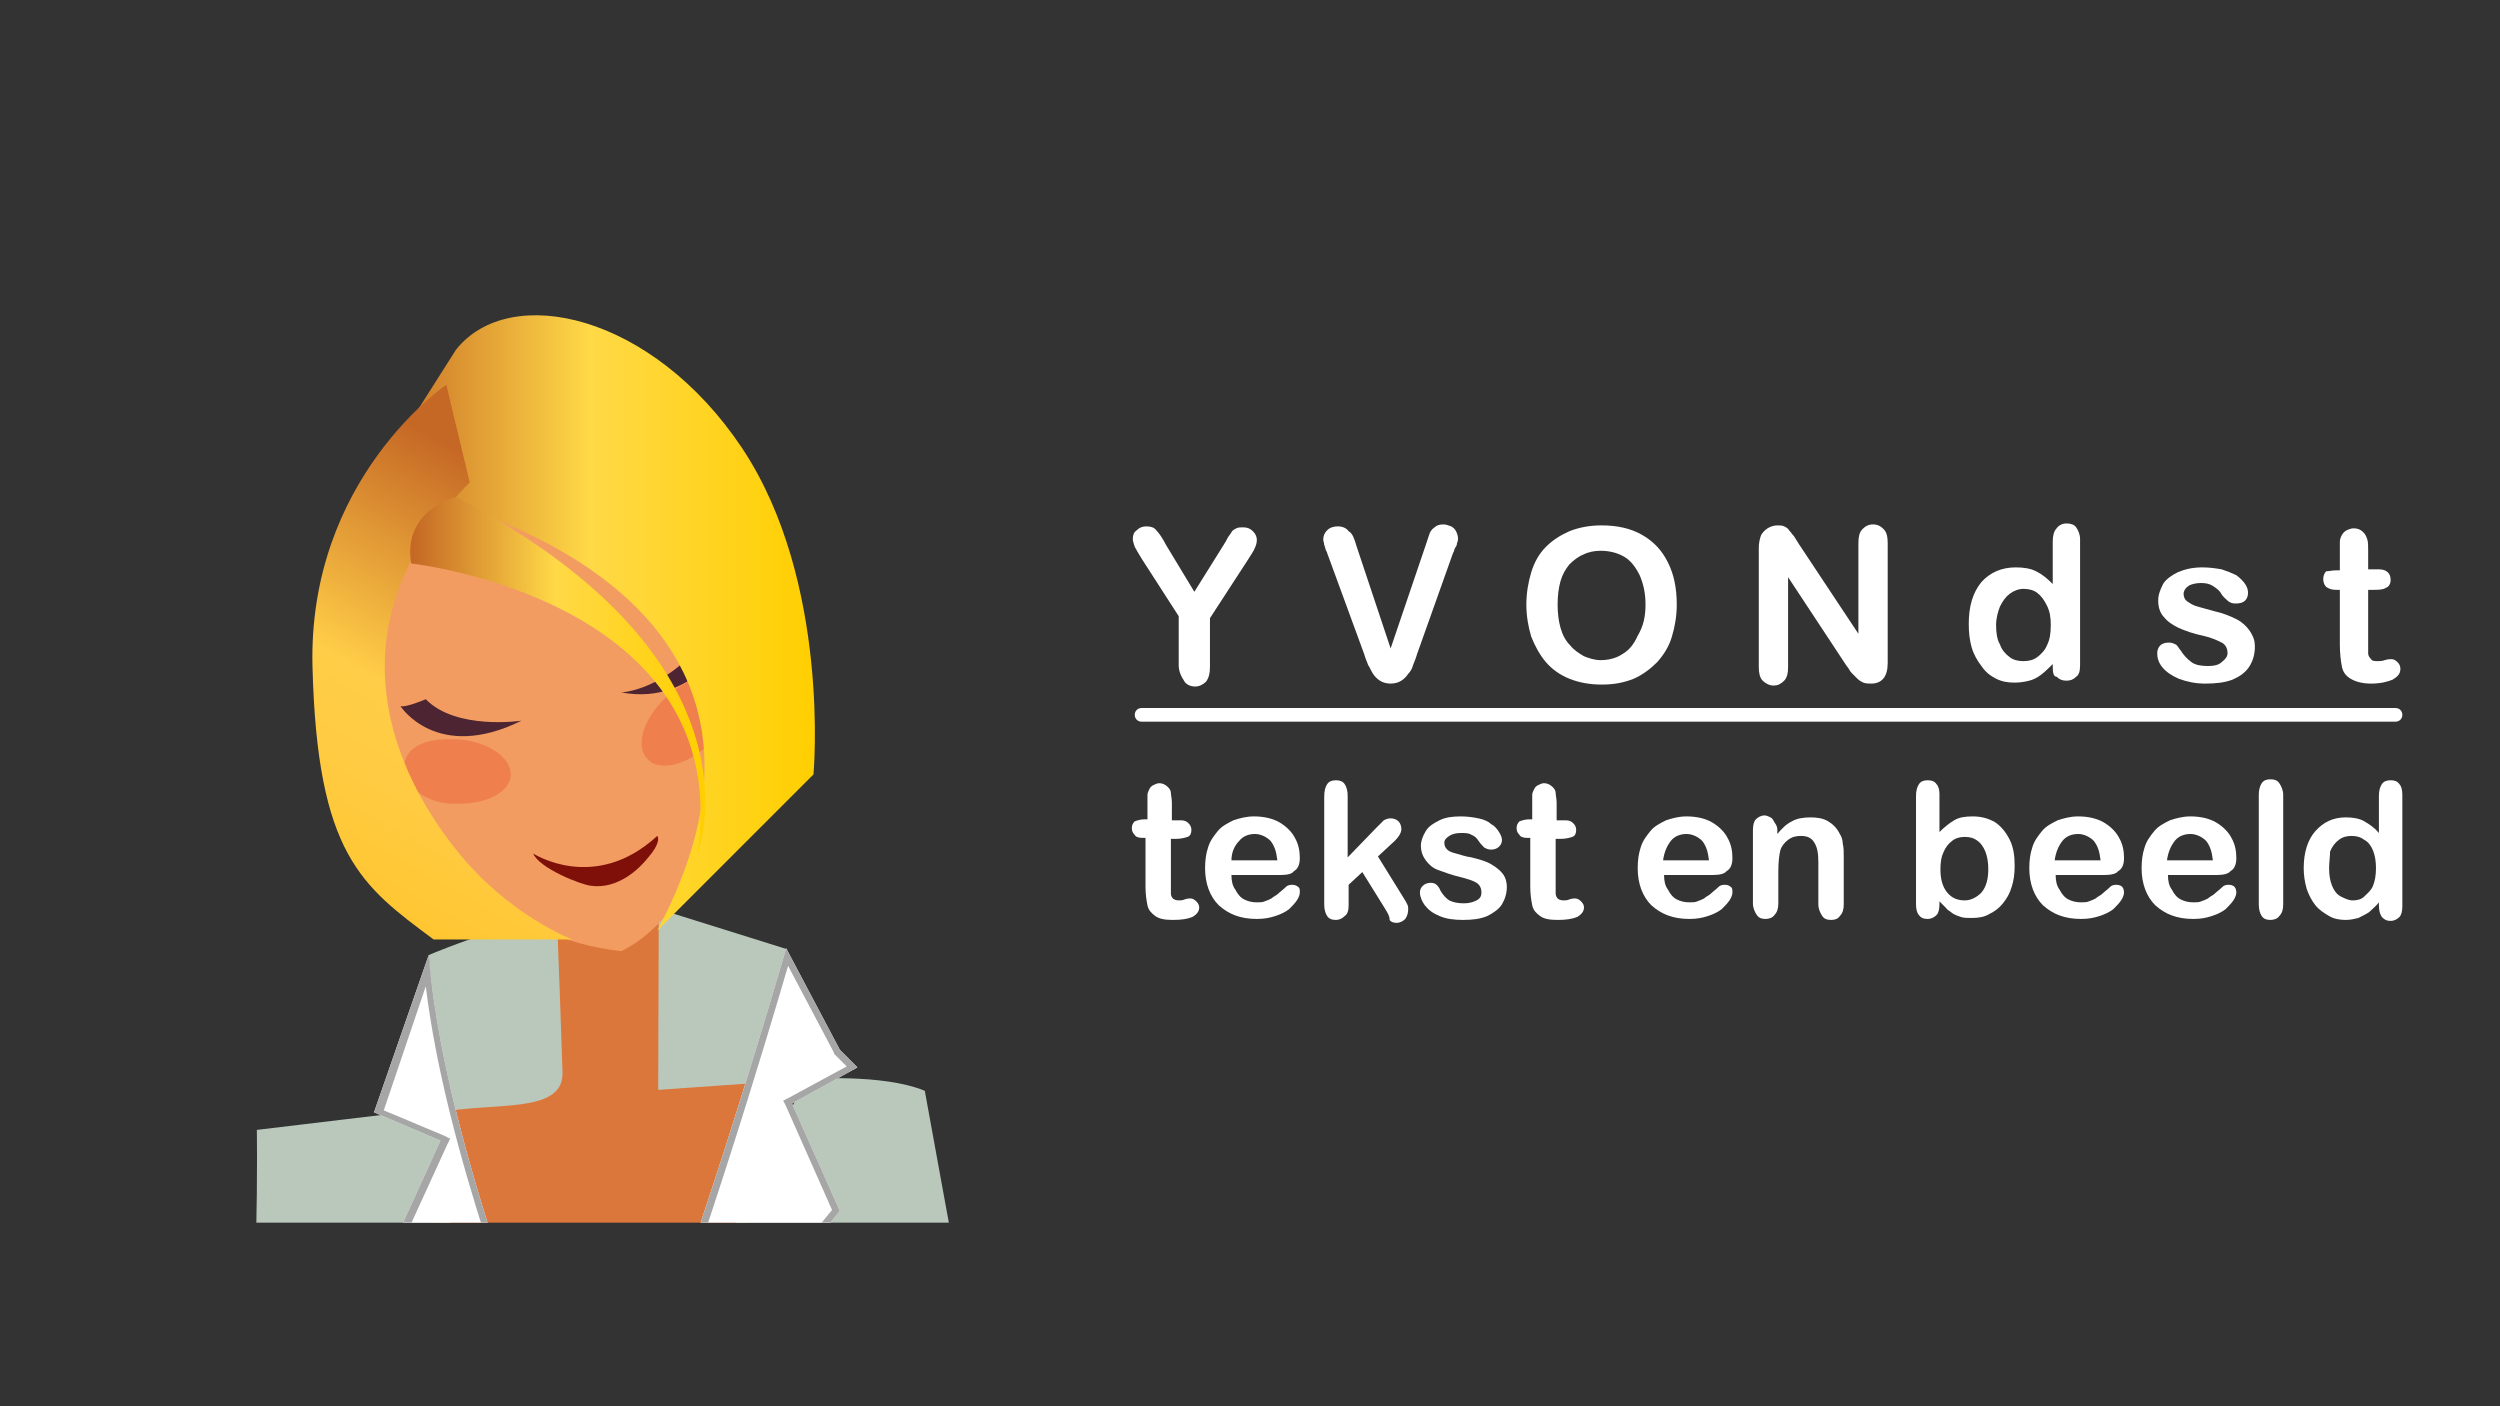
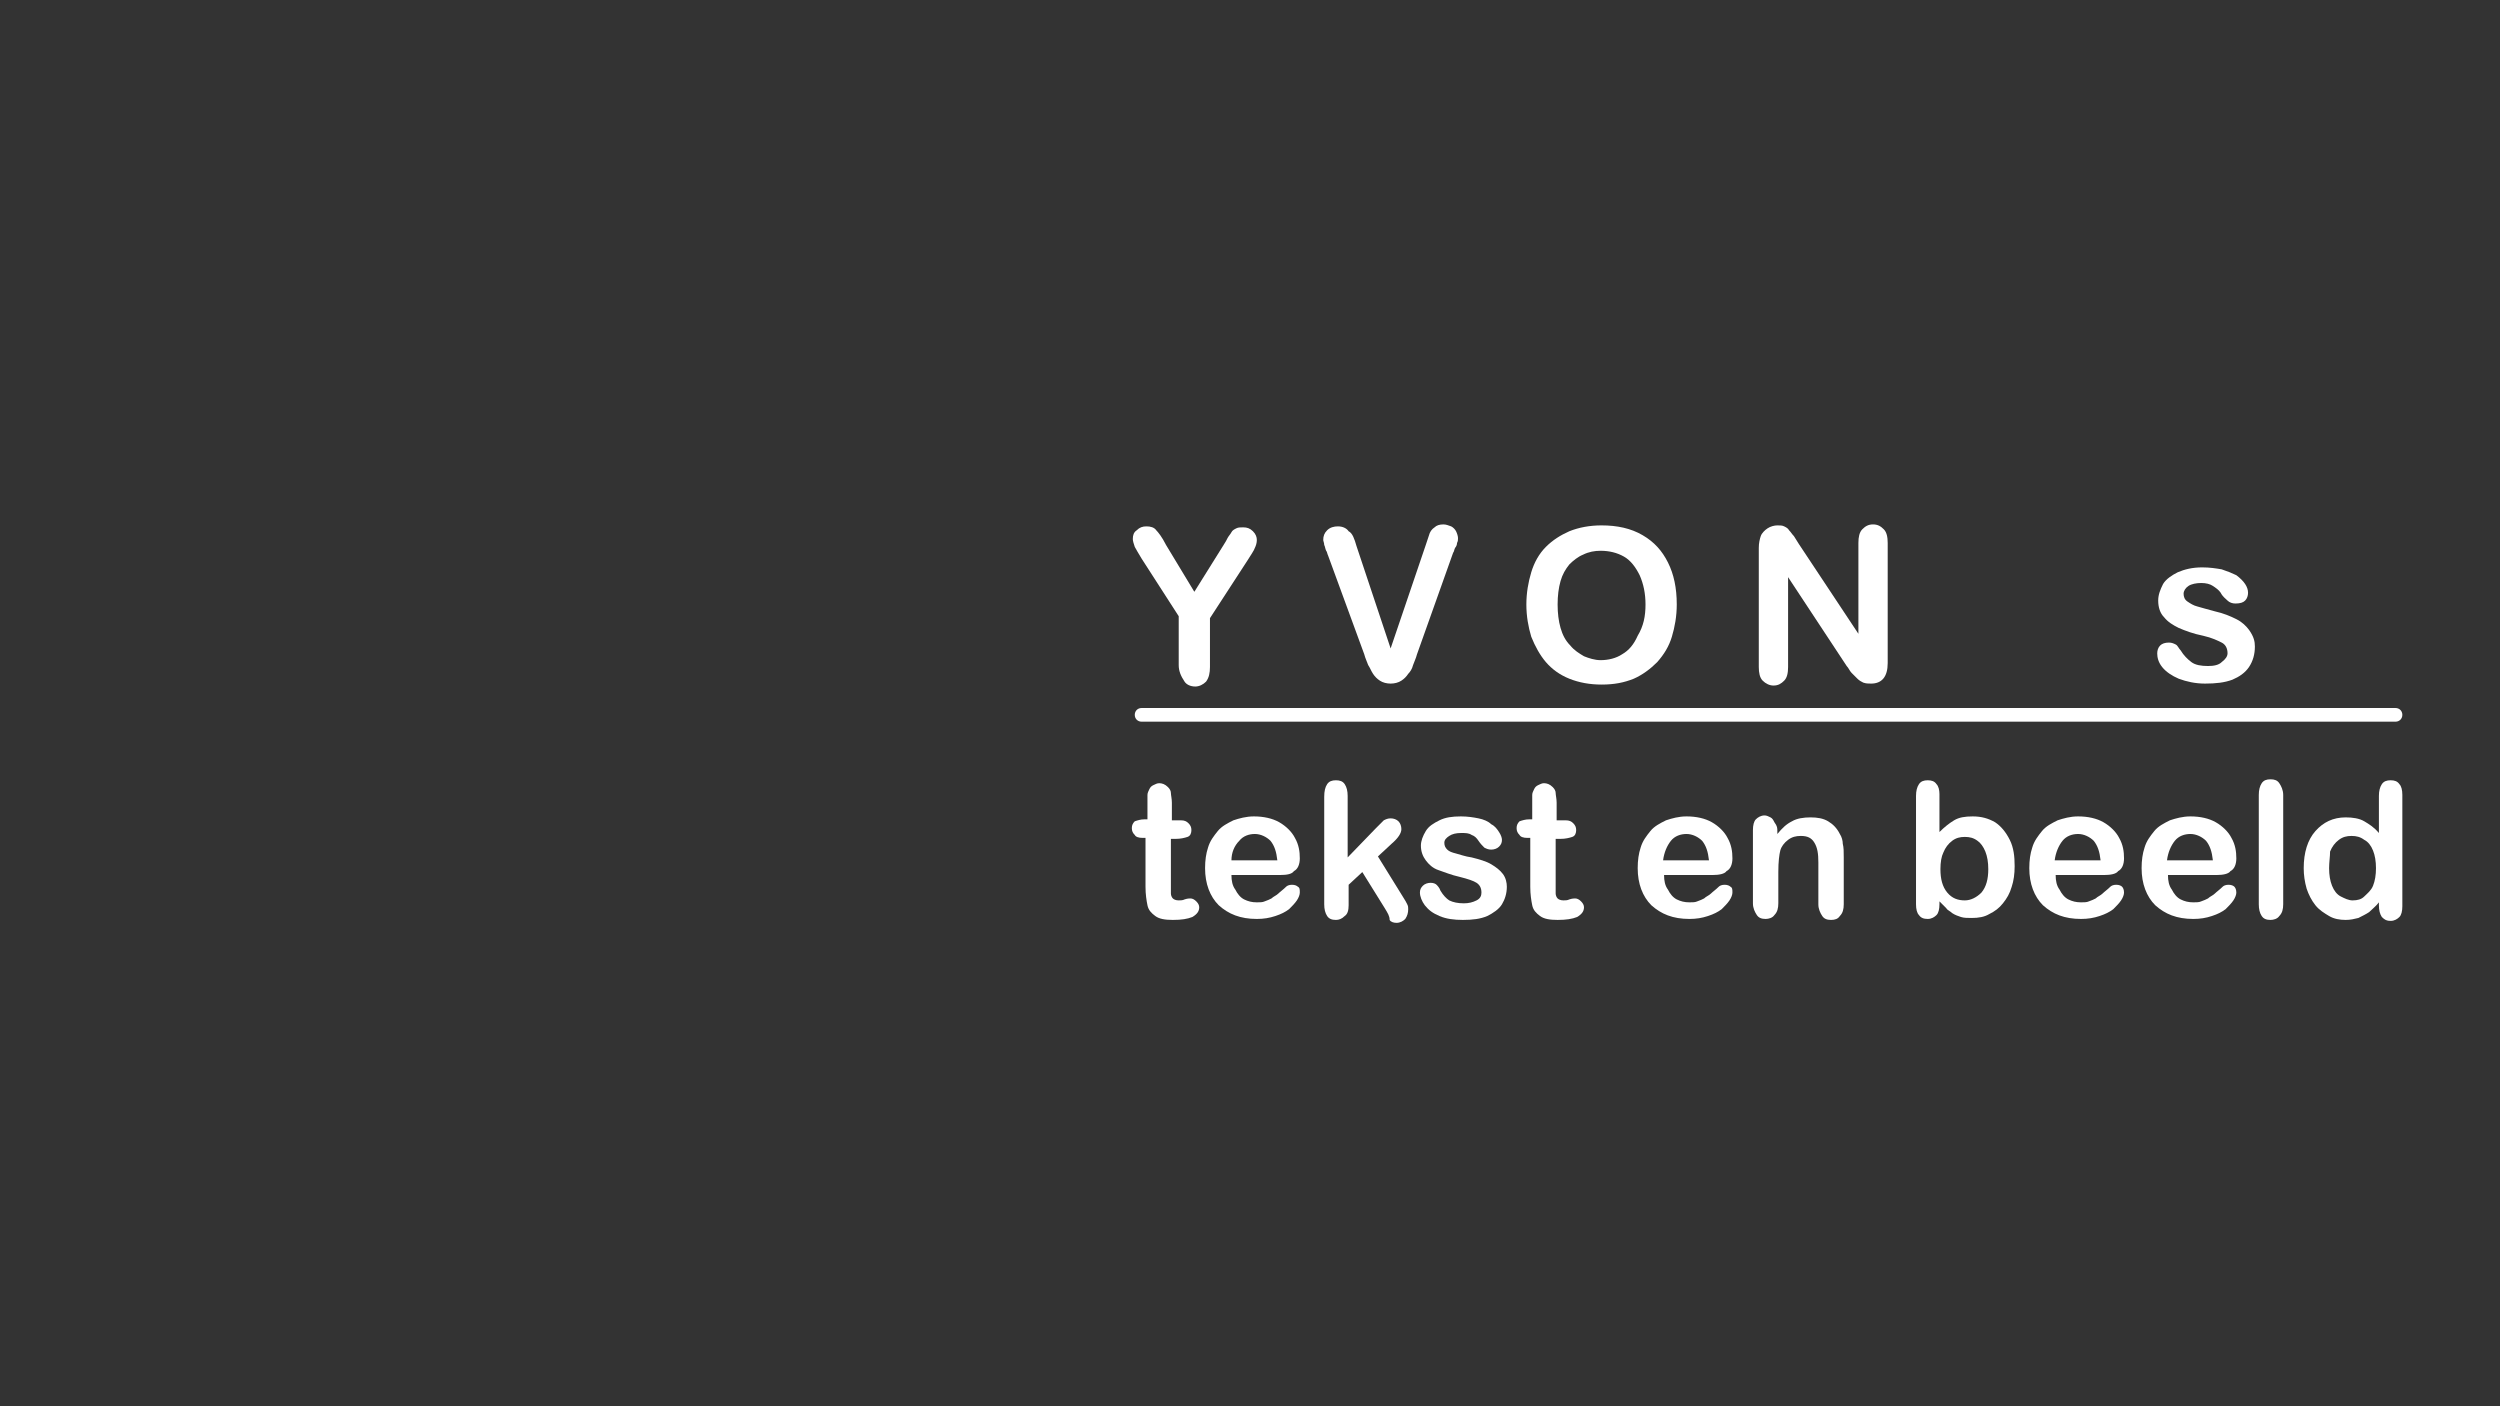
<svg xmlns="http://www.w3.org/2000/svg" xmlns:xlink="http://www.w3.org/1999/xlink" version="1.1" id="Laag_1" x="0px" y="0px" viewBox="0 0 256 144" enable-background="new 0 0 256 144" xml:space="preserve">
  <rect x="0" y="0" width="256" height="144" fill="#333333" stroke="none" />
  <g id="XMLID_23_">
    <defs>
-       <rect id="XMLID_24_" x="10" y="22.8" width="102.4" height="102.4" />
-     </defs>
+       </defs>
    <clipPath id="XMLID_52_">
      <use xlink:href="#XMLID_24_" overflow="visible" />
    </clipPath>
    <g id="XMLID_25_" clip-path="url(#XMLID_52_)">
      <path id="XMLID_51_" fill="#BAC8BC" d="M65.9,92.6l14.7,4.6l-3,16.9l-32.2,0.6l-1.5-16.9C43.9,97.8,55.8,92.6,65.9,92.6z" />
      <path id="XMLID_50_" fill="#DC773C" d="M56.8,88c0,0,0.5,12.4,0.8,21.8c0.2,7-18.6-0.8-19,10.9l40.6,0.1l2.5-10.2l-14.3,1    l0.1-31.4L56.8,88z" />
      <polygon id="XMLID_49_" fill="#DC773C" points="41.6,120 79.1,120 61.1,156.8   " />
-       <path id="XMLID_48_" fill="#BAC8BC" d="M44.7,113.5l-18.4,2.2c0,0,1.2,68.3-15.6,98.2l17.4-10.4l11.6-59.2    C39.8,144.3,50.3,124.9,44.7,113.5z" />
      <path id="XMLID_47_" fill="#BAC8BC" d="M82.5,110.5c0,0,7.9-0.6,12.2,1.2c0,0,11.6,64.1,11.6,60.4l-13.1,12.3    c0,0-1.5-26.3-4.6-36.7l-1.2,3.7c0,0-22,52.5-20.8,69.6l-1.8,3.1c0,0-40.3-2.4-47.6-18.3c0,0,18.3-22.6,20.1-27.5    c1.8-4.9,7.3-23.8,7.3-23.8l-6.7-14.7l6.7-11.6l16.5,26.3L82.5,110.5z" />
      <path id="XMLID_46_" fill="#F29C62" d="M43,46.6c8.3-9,29.8-8.4,32.1,15.5c2.8,29.5-11.5,35.3-11.5,35.3    C39.2,94.6,38,64.5,38,64.5S37.5,52.6,43,46.6" />
      <path id="XMLID_45_" fill="#EF7F4D" d="M72.6,69.3c-1.4,0-3.1,0.8-4.5,2.2c-2.2,2.1-3.1,4.9-1.8,6.2c0.4,0.5,1,0.7,1.8,0.7    c1.3,0,3.1-0.8,4.5-2.2c2.3-2.1,3.1-4.9,1.9-6.2C74,69.5,73.3,69.3,72.6,69.3" />
      <path id="XMLID_44_" fill="#EF7F4D" d="M45.9,75.7c-2.7,0-4.4,1-4.5,2.7c-0.1,1.8,1.7,3.7,4.8,3.9c0.3,0,0.5,0,0.8,0    c2.9,0,5.2-1.2,5.3-2.9c0.1-1.8-2.3-3.5-5.5-3.7C46.4,75.7,46.1,75.7,45.9,75.7" />
      <path id="XMLID_43_" fill="#7E0F09" d="M66.3,87.9c-0.8,1-3,3.2-5.8,2.8c-1-0.1-5.3-1.8-5.9-3.3c0,0,6.3,4.1,12.7-1.8    C67.4,85.7,67.7,86.3,66.3,87.9z" />
      <path id="XMLID_42_" fill="#4C2432" d="M63.6,70.9c0,0,4.6-0.1,9-5.9c0,0,0.8,0.3,2.5-0.3C75,64.7,71.5,72.4,63.6,70.9z" />
      <path id="XMLID_41_" fill="#4C2432" d="M53.4,73.8c0,0-6.7,1-9.8-2.2c0,0-2.1,0.9-2.6,0.7C41,72.3,44.7,78.1,53.4,73.8z" />
      <g id="XMLID_38_">
        <path id="XMLID_68_" fill="#FFFFFF" d="M80.5,97.1c0,0-9.4,32.9-19.4,57.3L86,124l-4.9-11l6.7-3.7l-1.8-1.8L80.5,97.1z" />
      </g>
      <g id="XMLID_35_">
        <path id="XMLID_71_" fill="#FFFFFF" d="M43.9,97.8l-5.6,16.1l6.8,2.9l-6.1,13.4c0,0,12.9,9.6,22,24.3     C61.1,154.5,45.8,121.1,43.9,97.8z" />
      </g>
      <linearGradient id="XMLID_53_" gradientUnits="userSpaceOnUse" x1="37.957" y1="63.776" x2="83.445" y2="63.776">
        <stop offset="1.123600e-02" style="stop-color:#C56825" />
        <stop offset="0.494" style="stop-color:#FFD947" />
        <stop offset="1" style="stop-color:#FFCF00" />
      </linearGradient>
      <path id="XMLID_34_" fill="url(#XMLID_53_)" d="M46.7,35.8L38,49.5c0,0,49.5,7.8,29.3,45.8l16-16c0,0,1.8-19.7-7.3-33.4    C66.8,32.1,52.2,28.9,46.7,35.8z" />
      <linearGradient id="XMLID_54_" gradientUnits="userSpaceOnUse" x1="59.242" y1="52.243" x2="27.575" y2="108.731">
        <stop offset="1.123600e-02" style="stop-color:#C56825" />
        <stop offset="0.388" style="stop-color:#FFCD47" />
        <stop offset="0.523" style="stop-color:#FFCB42" />
        <stop offset="0.677" style="stop-color:#FFC734" />
        <stop offset="0.841" style="stop-color:#FFC01E" />
        <stop offset="1" style="stop-color:#FFB600" />
      </linearGradient>
      <path id="XMLID_33_" fill="url(#XMLID_54_)" d="M45.7,39.4c0,0-14.2,9.6-13.7,28.9c0.5,19.2,5,22.4,12.4,27.9h14.2    c0,0-6.6-2.5-11.9-9.2c-7.5-9.4-12.3-23.9,1.4-37.6L45.7,39.4z" />
      <linearGradient id="XMLID_55_" gradientUnits="userSpaceOnUse" x1="41.975" y1="69.186" x2="72.203" y2="69.186">
        <stop offset="1.123600e-02" style="stop-color:#C56825" />
        <stop offset="0.494" style="stop-color:#FFD947" />
        <stop offset="1" style="stop-color:#FFCF00" />
      </linearGradient>
      <path id="XMLID_32_" fill="url(#XMLID_55_)" d="M42.1,57.7c0,0,33.4,3.7,29.3,29.8c0,0,7.8-19.7-24.7-36.6    C46.7,50.9,41.2,52.2,42.1,57.7z" />
      <path id="XMLID_29_" fill="#A6A6A6" d="M80.7,98.9l4.7,8.9l0,0.1l0.1,0.1l1.2,1.2l-5.9,3.2l-0.6,0.3l0.3,0.6l4.7,10.6l-21.8,26.7    C71.5,130.1,78.8,105.4,80.7,98.9 M80.5,97.1c0,0-9.4,32.9-19.4,57.3L86,124l-4.9-11l6.7-3.7l-1.8-1.8L80.5,97.1L80.5,97.1z" />
      <path id="XMLID_26_" fill="#A6A6A6" d="M43.6,101c2,16.5,9.9,37.1,14.1,47.4c-7.5-10-15.8-16.8-17.8-18.3l5.9-12.9l0.3-0.6    l-0.6-0.3l-6.2-2.6L43.6,101 M43.9,97.8l-5.6,16.1l6.8,2.9l-6.1,13.4c0,0,12.9,9.6,22,24.3C61.1,154.5,45.8,121.1,43.9,97.8    L43.9,97.8z" />
    </g>
  </g>
  <g id="XMLID_4_">
    <g id="XMLID_2_">
      <g id="XMLID_6_">
        <path id="XMLID_21_" fill="#FFFFFF" d="M120.7,68.1v-5l-3.8-5.9c-0.3-0.5-0.6-1-0.7-1.2c-0.1-0.3-0.2-0.6-0.2-0.8     c0-0.4,0.1-0.7,0.4-0.9c0.3-0.3,0.6-0.4,1-0.4c0.4,0,0.8,0.1,1,0.4c0.2,0.2,0.6,0.7,1,1.5l2.9,4.8l3-4.8c0.2-0.3,0.3-0.5,0.4-0.7     c0.1-0.2,0.3-0.4,0.4-0.6c0.1-0.2,0.3-0.3,0.5-0.4c0.2-0.1,0.4-0.1,0.7-0.1c0.4,0,0.7,0.1,1,0.4c0.3,0.3,0.4,0.6,0.4,0.9     c0,0.3-0.1,0.6-0.2,0.8c-0.1,0.3-0.4,0.7-0.7,1.2l-3.9,6v5c0,0.6-0.1,1.1-0.4,1.5c-0.3,0.3-0.7,0.5-1.1,0.5     c-0.5,0-0.9-0.2-1.1-0.5C120.9,69.2,120.7,68.7,120.7,68.1z" />
        <path id="XMLID_19_" fill="#FFFFFF" d="M138.9,55.9l3.5,10.5l3.6-10.6c0.2-0.6,0.3-0.9,0.4-1.2c0.1-0.2,0.2-0.4,0.5-0.6     c0.2-0.2,0.5-0.3,0.9-0.3c0.3,0,0.5,0.1,0.8,0.2c0.2,0.1,0.4,0.3,0.5,0.5c0.1,0.2,0.2,0.5,0.2,0.7c0,0.2,0,0.3-0.1,0.5     c0,0.2-0.1,0.4-0.2,0.5c-0.1,0.2-0.1,0.4-0.2,0.5L145.1,67c-0.1,0.4-0.3,0.8-0.4,1.1c-0.1,0.4-0.3,0.7-0.5,0.9     c-0.2,0.3-0.4,0.5-0.7,0.7c-0.3,0.2-0.7,0.3-1.1,0.3c-0.4,0-0.8-0.1-1.1-0.3c-0.3-0.2-0.5-0.4-0.7-0.7c-0.2-0.3-0.3-0.6-0.5-0.9     c-0.1-0.3-0.3-0.7-0.4-1.1L136,56.9c-0.1-0.2-0.1-0.4-0.2-0.5c-0.1-0.2-0.1-0.4-0.2-0.6c0-0.2-0.1-0.4-0.1-0.5     c0-0.4,0.1-0.7,0.4-1c0.3-0.3,0.7-0.4,1.1-0.4c0.5,0,0.9,0.2,1.1,0.5C138.5,54.6,138.7,55.2,138.9,55.9z" />
        <path id="XMLID_16_" fill="#FFFFFF" d="M164,53.8c1.6,0,3,0.3,4.2,1c1.2,0.7,2,1.6,2.6,2.8c0.6,1.2,0.9,2.6,0.9,4.3     c0,1.2-0.2,2.3-0.5,3.3c-0.3,1-0.8,1.8-1.5,2.6c-0.7,0.7-1.5,1.3-2.4,1.7c-1,0.4-2,0.6-3.3,0.6c-1.2,0-2.3-0.2-3.3-0.6     c-1-0.4-1.8-1-2.4-1.7c-0.6-0.7-1.1-1.6-1.5-2.6c-0.3-1-0.5-2.1-0.5-3.3c0-1.2,0.2-2.3,0.5-3.3c0.3-1,0.8-1.9,1.5-2.6     c0.7-0.7,1.5-1.2,2.4-1.6C161.7,54,162.8,53.8,164,53.8z M168.5,61.9c0-1.1-0.2-2.1-0.6-3c-0.4-0.8-0.9-1.5-1.6-1.9     c-0.7-0.4-1.5-0.6-2.4-0.6c-0.6,0-1.2,0.1-1.8,0.4c-0.5,0.2-1,0.6-1.4,1c-0.4,0.5-0.7,1-0.9,1.7c-0.2,0.7-0.3,1.5-0.3,2.4     c0,0.9,0.1,1.7,0.3,2.4c0.2,0.7,0.5,1.3,1,1.8c0.4,0.5,0.9,0.8,1.4,1.1c0.5,0.2,1.1,0.4,1.7,0.4c0.8,0,1.6-0.2,2.2-0.6     c0.7-0.4,1.2-1,1.6-1.9C168.3,64.1,168.5,63.1,168.5,61.9z" />
        <path id="XMLID_14_" fill="#FFFFFF" d="M184.2,55.7l6.1,9.2v-9.3c0-0.6,0.1-1.1,0.4-1.4c0.3-0.3,0.6-0.5,1.1-0.5     c0.5,0,0.8,0.2,1.1,0.5c0.3,0.3,0.4,0.8,0.4,1.4v12.3c0,1.4-0.6,2.1-1.7,2.1c-0.3,0-0.5,0-0.8-0.1c-0.2-0.1-0.4-0.2-0.6-0.4     c-0.2-0.2-0.4-0.4-0.6-0.6c-0.2-0.2-0.3-0.5-0.5-0.7l-6-9.1v9.2c0,0.6-0.1,1.1-0.4,1.4c-0.3,0.3-0.6,0.5-1.1,0.5     c-0.4,0-0.8-0.2-1.1-0.5c-0.3-0.3-0.4-0.8-0.4-1.4V56.1c0-0.5,0.1-0.9,0.2-1.2c0.1-0.3,0.4-0.6,0.7-0.8c0.3-0.2,0.7-0.3,1-0.3     c0.3,0,0.5,0,0.7,0.1c0.2,0.1,0.4,0.2,0.5,0.4c0.2,0.2,0.3,0.4,0.5,0.6C183.9,55.2,184,55.4,184.2,55.7z" />
-         <path id="XMLID_11_" fill="#FFFFFF" d="M210.2,68.3V68c-0.4,0.4-0.8,0.8-1.2,1.1c-0.4,0.3-0.8,0.5-1.2,0.6     c-0.4,0.1-0.9,0.2-1.5,0.2c-0.7,0-1.3-0.1-1.9-0.4c-0.6-0.3-1.1-0.7-1.5-1.3c-0.4-0.5-0.8-1.2-1-1.9c-0.2-0.7-0.3-1.5-0.3-2.4     c0-1.8,0.4-3.2,1.3-4.3c0.9-1,2.1-1.5,3.5-1.5c0.8,0,1.5,0.1,2.1,0.4c0.6,0.3,1.1,0.7,1.7,1.3v-4.3c0-0.6,0.1-1.1,0.4-1.4     c0.2-0.3,0.6-0.5,1-0.5c0.4,0,0.8,0.1,1,0.4c0.2,0.3,0.4,0.7,0.4,1.2v12.9c0,0.6-0.1,1-0.4,1.2c-0.3,0.3-0.6,0.4-1,0.4     c-0.4,0-0.7-0.1-1-0.4C210.3,69.3,210.2,68.9,210.2,68.3z M204.4,64c0,0.8,0.1,1.5,0.4,2c0.2,0.6,0.6,1,1,1.3     c0.4,0.3,0.9,0.4,1.4,0.4c0.5,0,1-0.1,1.4-0.4c0.4-0.3,0.8-0.7,1-1.2c0.3-0.6,0.4-1.2,0.4-2.1c0-0.8-0.1-1.4-0.4-2     c-0.3-0.6-0.6-1-1-1.3c-0.4-0.3-0.9-0.4-1.4-0.4c-0.5,0-1,0.2-1.4,0.5c-0.4,0.3-0.7,0.7-1,1.3C204.6,62.6,204.4,63.3,204.4,64z" />
        <path id="XMLID_9_" fill="#FFFFFF" d="M230.9,66.2c0,0.8-0.2,1.5-0.6,2.1c-0.4,0.6-1,1-1.7,1.3c-0.8,0.3-1.7,0.4-2.8,0.4     c-1,0-1.9-0.2-2.7-0.5c-0.7-0.3-1.3-0.7-1.7-1.2c-0.4-0.5-0.5-1-0.5-1.4c0-0.3,0.1-0.6,0.3-0.8c0.2-0.2,0.5-0.3,0.9-0.3     c0.3,0,0.5,0.1,0.7,0.2c0.2,0.1,0.3,0.4,0.5,0.6c0.3,0.5,0.7,0.9,1.1,1.2c0.4,0.3,1,0.4,1.7,0.4c0.6,0,1.1-0.1,1.4-0.4     c0.4-0.3,0.6-0.6,0.6-0.9c0-0.5-0.2-0.9-0.6-1.1c-0.4-0.2-1-0.5-1.9-0.7c-1-0.2-1.8-0.5-2.5-0.8c-0.6-0.3-1.1-0.6-1.5-1.1     c-0.4-0.4-0.6-1-0.6-1.7c0-0.6,0.2-1.1,0.5-1.7c0.3-0.5,0.9-0.9,1.5-1.2c0.7-0.3,1.5-0.5,2.5-0.5c0.8,0,1.4,0.1,2,0.2     c0.6,0.2,1.1,0.4,1.5,0.6c0.4,0.3,0.7,0.6,0.9,0.9c0.2,0.3,0.3,0.6,0.3,0.9c0,0.3-0.1,0.6-0.3,0.8c-0.2,0.2-0.5,0.3-1,0.3     c-0.3,0-0.6-0.1-0.8-0.3c-0.2-0.2-0.5-0.4-0.7-0.8c-0.2-0.3-0.5-0.5-0.8-0.7c-0.3-0.2-0.7-0.3-1.2-0.3c-0.5,0-1,0.1-1.3,0.3     c-0.3,0.2-0.5,0.5-0.5,0.8c0,0.3,0.1,0.6,0.4,0.8c0.3,0.2,0.6,0.4,1,0.5c0.4,0.1,1,0.3,1.8,0.5c0.9,0.2,1.6,0.5,2.2,0.8     c0.6,0.3,1,0.7,1.3,1.1C230.8,65.2,230.9,65.7,230.9,66.2z" />
-         <path id="XMLID_7_" fill="#FFFFFF" d="M239.3,58.4h0.3v-1.8c0-0.5,0-0.8,0-1.1c0-0.3,0.1-0.5,0.2-0.7c0.1-0.2,0.3-0.4,0.5-0.5     c0.2-0.1,0.5-0.2,0.7-0.2c0.4,0,0.7,0.1,1,0.4c0.2,0.2,0.3,0.4,0.4,0.7c0.1,0.3,0.1,0.6,0.1,1.1v2h1.1c0.4,0,0.7,0.1,0.9,0.3     c0.2,0.2,0.3,0.4,0.3,0.8c0,0.4-0.2,0.7-0.5,0.8c-0.3,0.2-0.8,0.2-1.3,0.2h-0.5v5.4c0,0.5,0,0.8,0,1.1c0,0.2,0.1,0.4,0.3,0.6     c0.1,0.2,0.4,0.2,0.7,0.2c0.2,0,0.4,0,0.7-0.1c0.3-0.1,0.5-0.1,0.7-0.1c0.2,0,0.4,0.1,0.6,0.3c0.2,0.2,0.3,0.4,0.3,0.7     c0,0.5-0.3,0.8-0.8,1.1c-0.5,0.2-1.2,0.4-2.2,0.4c-0.9,0-1.6-0.2-2.1-0.5c-0.5-0.3-0.8-0.7-0.9-1.3c-0.1-0.5-0.2-1.3-0.2-2.2     v-5.6h-0.4c-0.4,0-0.7-0.1-1-0.3c-0.2-0.2-0.3-0.5-0.3-0.8c0-0.3,0.1-0.6,0.3-0.8C238.5,58.5,238.8,58.4,239.3,58.4z" />
      </g>
      <path id="XMLID_3_" fill="#FFFFFF" d="M246,73.2c0,0.4-0.3,0.7-0.7,0.7H116.9c-0.4,0-0.7-0.3-0.7-0.7l0,0c0-0.4,0.3-0.7,0.7-0.7    h128.4C245.7,72.5,246,72.8,246,73.2L246,73.2z" />
    </g>
    <g id="XMLID_1_">
      <path id="XMLID_112_" fill="#FFFFFF" d="M117.2,83.9h0.3v-1.5c0-0.4,0-0.7,0-1c0-0.2,0.1-0.4,0.2-0.6c0.1-0.2,0.2-0.3,0.4-0.4    c0.2-0.1,0.4-0.2,0.6-0.2c0.3,0,0.6,0.1,0.9,0.4c0.2,0.2,0.3,0.4,0.3,0.6s0.1,0.6,0.1,1v1.8h0.9c0.4,0,0.6,0.1,0.8,0.3    c0.2,0.2,0.3,0.4,0.3,0.7c0,0.3-0.1,0.6-0.4,0.7c-0.3,0.1-0.7,0.2-1.2,0.2h-0.5v4.7c0,0.4,0,0.7,0,0.9c0,0.2,0.1,0.4,0.2,0.5    c0.1,0.1,0.3,0.2,0.6,0.2c0.2,0,0.4,0,0.6-0.1c0.3-0.1,0.5-0.1,0.6-0.1c0.2,0,0.4,0.1,0.6,0.3c0.2,0.2,0.3,0.4,0.3,0.6    c0,0.4-0.2,0.7-0.7,1c-0.5,0.2-1.1,0.3-2,0.3c-0.8,0-1.4-0.1-1.8-0.4c-0.4-0.3-0.7-0.6-0.8-1.1c-0.1-0.5-0.2-1.1-0.2-1.9v-5h-0.3    c-0.4,0-0.7-0.1-0.8-0.3c-0.2-0.2-0.3-0.4-0.3-0.7c0-0.3,0.1-0.5,0.3-0.7C116.5,84,116.8,83.9,117.2,83.9z" />
      <path id="XMLID_109_" fill="#FFFFFF" d="M131.1,89.6h-5c0,0.6,0.1,1.1,0.4,1.5c0.2,0.4,0.5,0.8,0.9,1c0.4,0.2,0.8,0.3,1.3,0.3    c0.3,0,0.6,0,0.8-0.1c0.3-0.1,0.5-0.2,0.7-0.3c0.2-0.2,0.5-0.3,0.7-0.5c0.2-0.2,0.5-0.4,0.8-0.7c0.1-0.1,0.3-0.2,0.6-0.2    c0.3,0,0.5,0.1,0.6,0.2c0.2,0.1,0.2,0.3,0.2,0.6c0,0.2-0.1,0.5-0.3,0.8c-0.2,0.3-0.5,0.6-0.8,0.9c-0.4,0.3-0.8,0.5-1.4,0.7    c-0.6,0.2-1.2,0.3-1.9,0.3c-1.7,0-2.9-0.5-3.9-1.4c-0.9-0.9-1.4-2.2-1.4-3.8c0-0.8,0.1-1.5,0.3-2.1c0.2-0.7,0.6-1.2,1-1.7    c0.4-0.5,1-0.8,1.6-1.1c0.6-0.2,1.3-0.4,2.1-0.4c1,0,1.9,0.2,2.6,0.6c0.7,0.4,1.3,1,1.6,1.6c0.4,0.7,0.5,1.4,0.5,2.1    c0,0.6-0.2,1.1-0.6,1.3C132.3,89.5,131.8,89.6,131.1,89.6z M126.1,88.1h4.7c-0.1-0.9-0.3-1.5-0.7-2c-0.4-0.4-1-0.7-1.6-0.7    c-0.6,0-1.2,0.2-1.6,0.7C126.4,86.6,126.1,87.3,126.1,88.1z" />
      <path id="XMLID_107_" fill="#FFFFFF" d="M141.8,93l-2.3-3.7l-1.4,1.3v2.1c0,0.5-0.1,0.9-0.4,1.1c-0.3,0.3-0.6,0.4-0.9,0.4    c-0.4,0-0.7-0.1-0.9-0.4c-0.2-0.3-0.3-0.7-0.3-1.2v-11c0-0.6,0.1-1,0.3-1.3c0.2-0.3,0.5-0.4,0.9-0.4c0.4,0,0.7,0.1,0.9,0.4    c0.2,0.3,0.3,0.7,0.3,1.2v6.3l2.9-3c0.4-0.4,0.6-0.6,0.8-0.8c0.2-0.1,0.4-0.2,0.7-0.2c0.3,0,0.6,0.1,0.8,0.3    c0.2,0.2,0.3,0.5,0.3,0.8c0,0.4-0.3,0.9-1,1.5l-1.4,1.3l2.6,4.2c0.2,0.3,0.3,0.5,0.4,0.7s0.1,0.3,0.1,0.5c0,0.4-0.1,0.7-0.3,1    c-0.2,0.2-0.5,0.4-0.9,0.4c-0.3,0-0.6-0.1-0.7-0.3C142.3,93.8,142.1,93.5,141.8,93z" />
      <path id="XMLID_105_" fill="#FFFFFF" d="M154.3,90.8c0,0.7-0.2,1.3-0.5,1.8c-0.3,0.5-0.9,0.9-1.5,1.2c-0.7,0.3-1.5,0.4-2.5,0.4    c-0.9,0-1.7-0.1-2.4-0.4c-0.7-0.3-1.1-0.6-1.5-1.1c-0.3-0.4-0.5-0.9-0.5-1.3c0-0.3,0.1-0.5,0.3-0.7c0.2-0.2,0.5-0.3,0.8-0.3    c0.3,0,0.5,0.1,0.6,0.2c0.1,0.1,0.3,0.3,0.4,0.6c0.3,0.5,0.6,0.8,0.9,1c0.4,0.2,0.9,0.3,1.5,0.3c0.5,0,0.9-0.1,1.3-0.3    s0.5-0.5,0.5-0.8c0-0.5-0.2-0.8-0.5-1c-0.3-0.2-0.9-0.4-1.7-0.6c-0.9-0.2-1.6-0.5-2.2-0.7c-0.6-0.2-1-0.6-1.3-1    c-0.3-0.4-0.5-0.9-0.5-1.5c0-0.5,0.2-1,0.5-1.5c0.3-0.5,0.8-0.8,1.4-1.1c0.6-0.3,1.3-0.4,2.2-0.4c0.7,0,1.3,0.1,1.8,0.2    c0.5,0.1,1,0.3,1.3,0.6c0.4,0.2,0.6,0.5,0.8,0.8c0.2,0.3,0.3,0.6,0.3,0.8c0,0.3-0.1,0.5-0.3,0.7c-0.2,0.2-0.5,0.3-0.8,0.3    c-0.3,0-0.5-0.1-0.7-0.2c-0.2-0.2-0.4-0.4-0.6-0.7c-0.2-0.3-0.4-0.5-0.7-0.6c-0.3-0.2-0.6-0.2-1.1-0.2c-0.5,0-0.9,0.1-1.2,0.3    c-0.3,0.2-0.5,0.4-0.5,0.7c0,0.3,0.1,0.5,0.3,0.7c0.2,0.2,0.5,0.3,0.9,0.4c0.4,0.1,0.9,0.3,1.6,0.4c0.8,0.2,1.5,0.4,2,0.7    c0.5,0.3,0.9,0.6,1.2,1C154.2,89.9,154.3,90.4,154.3,90.8z" />
      <path id="XMLID_103_" fill="#FFFFFF" d="M156.6,83.9h0.3v-1.5c0-0.4,0-0.7,0-1c0-0.2,0.1-0.4,0.2-0.6c0.1-0.2,0.2-0.3,0.4-0.4    c0.2-0.1,0.4-0.2,0.6-0.2c0.3,0,0.6,0.1,0.9,0.4c0.2,0.2,0.3,0.4,0.3,0.6s0.1,0.6,0.1,1v1.8h0.9c0.4,0,0.6,0.1,0.8,0.3    c0.2,0.2,0.3,0.4,0.3,0.7c0,0.3-0.1,0.6-0.4,0.7c-0.3,0.1-0.7,0.2-1.2,0.2h-0.5v4.7c0,0.4,0,0.7,0,0.9c0,0.2,0.1,0.4,0.2,0.5    c0.1,0.1,0.3,0.2,0.6,0.2c0.2,0,0.4,0,0.6-0.1c0.3-0.1,0.5-0.1,0.6-0.1c0.2,0,0.4,0.1,0.6,0.3c0.2,0.2,0.3,0.4,0.3,0.6    c0,0.4-0.2,0.7-0.7,1c-0.5,0.2-1.1,0.3-2,0.3c-0.8,0-1.4-0.1-1.8-0.4s-0.7-0.6-0.8-1.1c-0.1-0.5-0.2-1.1-0.2-1.9v-5h-0.3    c-0.4,0-0.7-0.1-0.8-0.3c-0.2-0.2-0.3-0.4-0.3-0.7c0-0.3,0.1-0.5,0.3-0.7C155.9,84,156.2,83.9,156.6,83.9z" />
      <path id="XMLID_100_" fill="#FFFFFF" d="M175.4,89.6h-5c0,0.6,0.1,1.1,0.4,1.5c0.2,0.4,0.5,0.8,0.9,1c0.4,0.2,0.8,0.3,1.3,0.3    c0.3,0,0.6,0,0.8-0.1c0.3-0.1,0.5-0.2,0.7-0.3c0.2-0.2,0.5-0.3,0.7-0.5c0.2-0.2,0.5-0.4,0.8-0.7c0.1-0.1,0.3-0.2,0.6-0.2    c0.3,0,0.5,0.1,0.6,0.2c0.2,0.1,0.2,0.3,0.2,0.6c0,0.2-0.1,0.5-0.3,0.8c-0.2,0.3-0.5,0.6-0.8,0.9c-0.4,0.3-0.8,0.5-1.4,0.7    c-0.6,0.2-1.2,0.3-1.9,0.3c-1.7,0-2.9-0.5-3.9-1.4c-0.9-0.9-1.4-2.2-1.4-3.8c0-0.8,0.1-1.5,0.3-2.1c0.2-0.7,0.6-1.2,1-1.7    c0.4-0.5,1-0.8,1.6-1.1c0.6-0.2,1.3-0.4,2.1-0.4c1,0,1.9,0.2,2.6,0.6c0.7,0.4,1.3,1,1.6,1.6c0.4,0.7,0.5,1.4,0.5,2.1    c0,0.6-0.2,1.1-0.6,1.3C176.6,89.5,176,89.6,175.4,89.6z M170.3,88.1h4.7c-0.1-0.9-0.3-1.5-0.7-2c-0.4-0.4-1-0.7-1.6-0.7    c-0.6,0-1.2,0.2-1.6,0.7C170.7,86.6,170.4,87.3,170.3,88.1z" />
      <path id="XMLID_98_" fill="#FFFFFF" d="M182,85.1v0.3c0.5-0.6,0.9-1,1.5-1.3c0.5-0.3,1.2-0.4,1.9-0.4c0.7,0,1.3,0.1,1.8,0.4    c0.5,0.3,0.9,0.7,1.2,1.3c0.2,0.3,0.3,0.7,0.3,1c0.1,0.4,0.1,0.8,0.1,1.4v4.8c0,0.5-0.1,0.9-0.4,1.2c-0.2,0.3-0.5,0.4-0.9,0.4    c-0.4,0-0.7-0.1-0.9-0.4s-0.4-0.7-0.4-1.2v-4.3c0-0.9-0.1-1.5-0.4-2s-0.7-0.7-1.4-0.7c-0.5,0-0.9,0.1-1.3,0.4    c-0.4,0.3-0.7,0.7-0.8,1.1c-0.1,0.4-0.2,1.1-0.2,2.2v3.2c0,0.5-0.1,0.9-0.4,1.2c-0.2,0.3-0.6,0.4-0.9,0.4c-0.4,0-0.7-0.1-0.9-0.4    c-0.2-0.3-0.4-0.7-0.4-1.2v-7.5c0-0.5,0.1-0.9,0.3-1.1c0.2-0.2,0.5-0.4,0.9-0.4c0.2,0,0.4,0.1,0.6,0.2c0.2,0.1,0.3,0.3,0.4,0.5    C182,84.6,182,84.8,182,85.1z" />
      <path id="XMLID_95_" fill="#FFFFFF" d="M198.6,81.3v3.9c0.5-0.5,1-0.9,1.5-1.2c0.5-0.3,1.1-0.4,1.9-0.4c0.9,0,1.6,0.2,2.3,0.6    c0.6,0.4,1.1,1,1.5,1.8c0.4,0.8,0.5,1.7,0.5,2.7c0,0.8-0.1,1.5-0.3,2.1c-0.2,0.7-0.5,1.2-0.9,1.7c-0.4,0.5-0.8,0.8-1.4,1.1    c-0.5,0.3-1.1,0.4-1.8,0.4c-0.4,0-0.8,0-1.1-0.1c-0.3-0.1-0.6-0.2-0.9-0.4c-0.2-0.2-0.5-0.3-0.6-0.5c-0.2-0.2-0.4-0.4-0.7-0.7v0.3    c0,0.5-0.1,0.9-0.3,1.1c-0.2,0.2-0.5,0.4-0.9,0.4c-0.4,0-0.7-0.1-0.9-0.4c-0.2-0.2-0.3-0.6-0.3-1.1V81.5c0-0.5,0.1-0.9,0.3-1.2    c0.2-0.3,0.5-0.4,0.9-0.4c0.4,0,0.7,0.1,0.9,0.4C198.5,80.5,198.6,80.9,198.6,81.3z M198.7,89c0,1,0.2,1.8,0.7,2.4    c0.5,0.6,1.1,0.8,1.8,0.8c0.6,0,1.2-0.3,1.7-0.8c0.5-0.6,0.7-1.4,0.7-2.4c0-0.7-0.1-1.3-0.3-1.8c-0.2-0.5-0.5-0.9-0.8-1.1    c-0.4-0.3-0.8-0.4-1.3-0.4c-0.5,0-0.9,0.1-1.3,0.4c-0.4,0.3-0.7,0.7-0.9,1.2C198.8,87.7,198.7,88.3,198.7,89z" />
      <path id="XMLID_90_" fill="#FFFFFF" d="M215.5,89.6h-5c0,0.6,0.1,1.1,0.4,1.5c0.2,0.4,0.5,0.8,0.9,1c0.4,0.2,0.8,0.3,1.3,0.3    c0.3,0,0.6,0,0.8-0.1c0.3-0.1,0.5-0.2,0.7-0.3c0.2-0.2,0.5-0.3,0.7-0.5c0.2-0.2,0.5-0.4,0.8-0.7c0.1-0.1,0.3-0.2,0.6-0.2    c0.3,0,0.5,0.1,0.6,0.2s0.2,0.3,0.2,0.6c0,0.2-0.1,0.5-0.3,0.8c-0.2,0.3-0.5,0.6-0.8,0.9c-0.4,0.3-0.8,0.5-1.4,0.7    c-0.6,0.2-1.2,0.3-1.9,0.3c-1.7,0-2.9-0.5-3.9-1.4c-0.9-0.9-1.4-2.2-1.4-3.8c0-0.8,0.1-1.5,0.3-2.1c0.2-0.7,0.6-1.2,1-1.7    c0.4-0.5,1-0.8,1.6-1.1c0.6-0.2,1.3-0.4,2.1-0.4c1,0,1.9,0.2,2.6,0.6c0.7,0.4,1.3,1,1.6,1.6c0.4,0.7,0.5,1.4,0.5,2.1    c0,0.6-0.2,1.1-0.6,1.3C216.7,89.5,216.1,89.6,215.5,89.6z M210.4,88.1h4.7c-0.1-0.9-0.3-1.5-0.7-2c-0.4-0.4-1-0.7-1.6-0.7    c-0.6,0-1.2,0.2-1.6,0.7C210.8,86.6,210.5,87.3,210.4,88.1z" />
      <path id="XMLID_85_" fill="#FFFFFF" d="M227,89.6h-5c0,0.6,0.1,1.1,0.4,1.5c0.2,0.4,0.5,0.8,0.9,1c0.4,0.2,0.8,0.3,1.3,0.3    c0.3,0,0.6,0,0.8-0.1c0.3-0.1,0.5-0.2,0.7-0.3c0.2-0.2,0.5-0.3,0.7-0.5c0.2-0.2,0.5-0.4,0.8-0.7c0.1-0.1,0.3-0.2,0.6-0.2    c0.3,0,0.5,0.1,0.6,0.2s0.2,0.3,0.2,0.6c0,0.2-0.1,0.5-0.3,0.8c-0.2,0.3-0.5,0.6-0.8,0.9c-0.4,0.3-0.8,0.5-1.4,0.7    c-0.6,0.2-1.2,0.3-1.9,0.3c-1.7,0-2.9-0.5-3.9-1.4c-0.9-0.9-1.4-2.2-1.4-3.8c0-0.8,0.1-1.5,0.3-2.1c0.2-0.7,0.6-1.2,1-1.7    c0.4-0.5,1-0.8,1.6-1.1c0.6-0.2,1.3-0.4,2.1-0.4c1,0,1.9,0.2,2.6,0.6c0.7,0.4,1.3,1,1.6,1.6c0.4,0.7,0.5,1.4,0.5,2.1    c0,0.6-0.2,1.1-0.6,1.3C228.2,89.5,227.6,89.6,227,89.6z M221.9,88.1h4.7c-0.1-0.9-0.3-1.5-0.7-2c-0.4-0.4-1-0.7-1.6-0.7    c-0.6,0-1.2,0.2-1.6,0.7C222.3,86.6,222,87.3,221.9,88.1z" />
      <path id="XMLID_40_" fill="#FFFFFF" d="M231.3,92.6V81.4c0-0.5,0.1-0.9,0.3-1.2c0.2-0.3,0.5-0.4,0.9-0.4c0.4,0,0.7,0.1,0.9,0.4    c0.2,0.3,0.4,0.7,0.4,1.2v11.2c0,0.5-0.1,0.9-0.4,1.2c-0.2,0.3-0.6,0.4-0.9,0.4c-0.4,0-0.7-0.1-0.9-0.4    C231.4,93.5,231.3,93.1,231.3,92.6z" />
      <path id="XMLID_36_" fill="#FFFFFF" d="M243.6,92.7v-0.3c-0.3,0.4-0.7,0.7-1,1c-0.3,0.2-0.7,0.4-1.1,0.6c-0.4,0.1-0.8,0.2-1.3,0.2    c-0.6,0-1.2-0.1-1.7-0.4c-0.5-0.3-1-0.6-1.4-1.1c-0.4-0.5-0.7-1.1-0.9-1.7c-0.2-0.7-0.3-1.4-0.3-2.1c0-1.6,0.4-2.9,1.2-3.8    c0.8-0.9,1.8-1.4,3.1-1.4c0.7,0,1.4,0.1,1.9,0.4c0.5,0.3,1,0.6,1.5,1.2v-3.8c0-0.5,0.1-0.9,0.3-1.2c0.2-0.3,0.5-0.4,0.9-0.4    c0.4,0,0.7,0.1,0.9,0.4c0.2,0.2,0.3,0.6,0.3,1.1v11.4c0,0.5-0.1,0.9-0.3,1.1c-0.2,0.2-0.5,0.4-0.9,0.4c-0.4,0-0.6-0.1-0.9-0.4    C243.7,93.6,243.6,93.2,243.6,92.7z M238.5,88.9c0,0.7,0.1,1.3,0.3,1.8c0.2,0.5,0.5,0.9,0.9,1.1c0.4,0.2,0.8,0.4,1.2,0.4    c0.5,0,0.9-0.1,1.2-0.4s0.7-0.6,0.9-1.1c0.2-0.5,0.3-1.1,0.3-1.8c0-0.7-0.1-1.3-0.3-1.8c-0.2-0.5-0.5-0.9-0.9-1.1    c-0.4-0.3-0.8-0.4-1.3-0.4c-0.5,0-0.9,0.1-1.3,0.4c-0.4,0.3-0.7,0.7-0.9,1.2C238.6,87.7,238.5,88.3,238.5,88.9z" />
    </g>
  </g>
</svg>